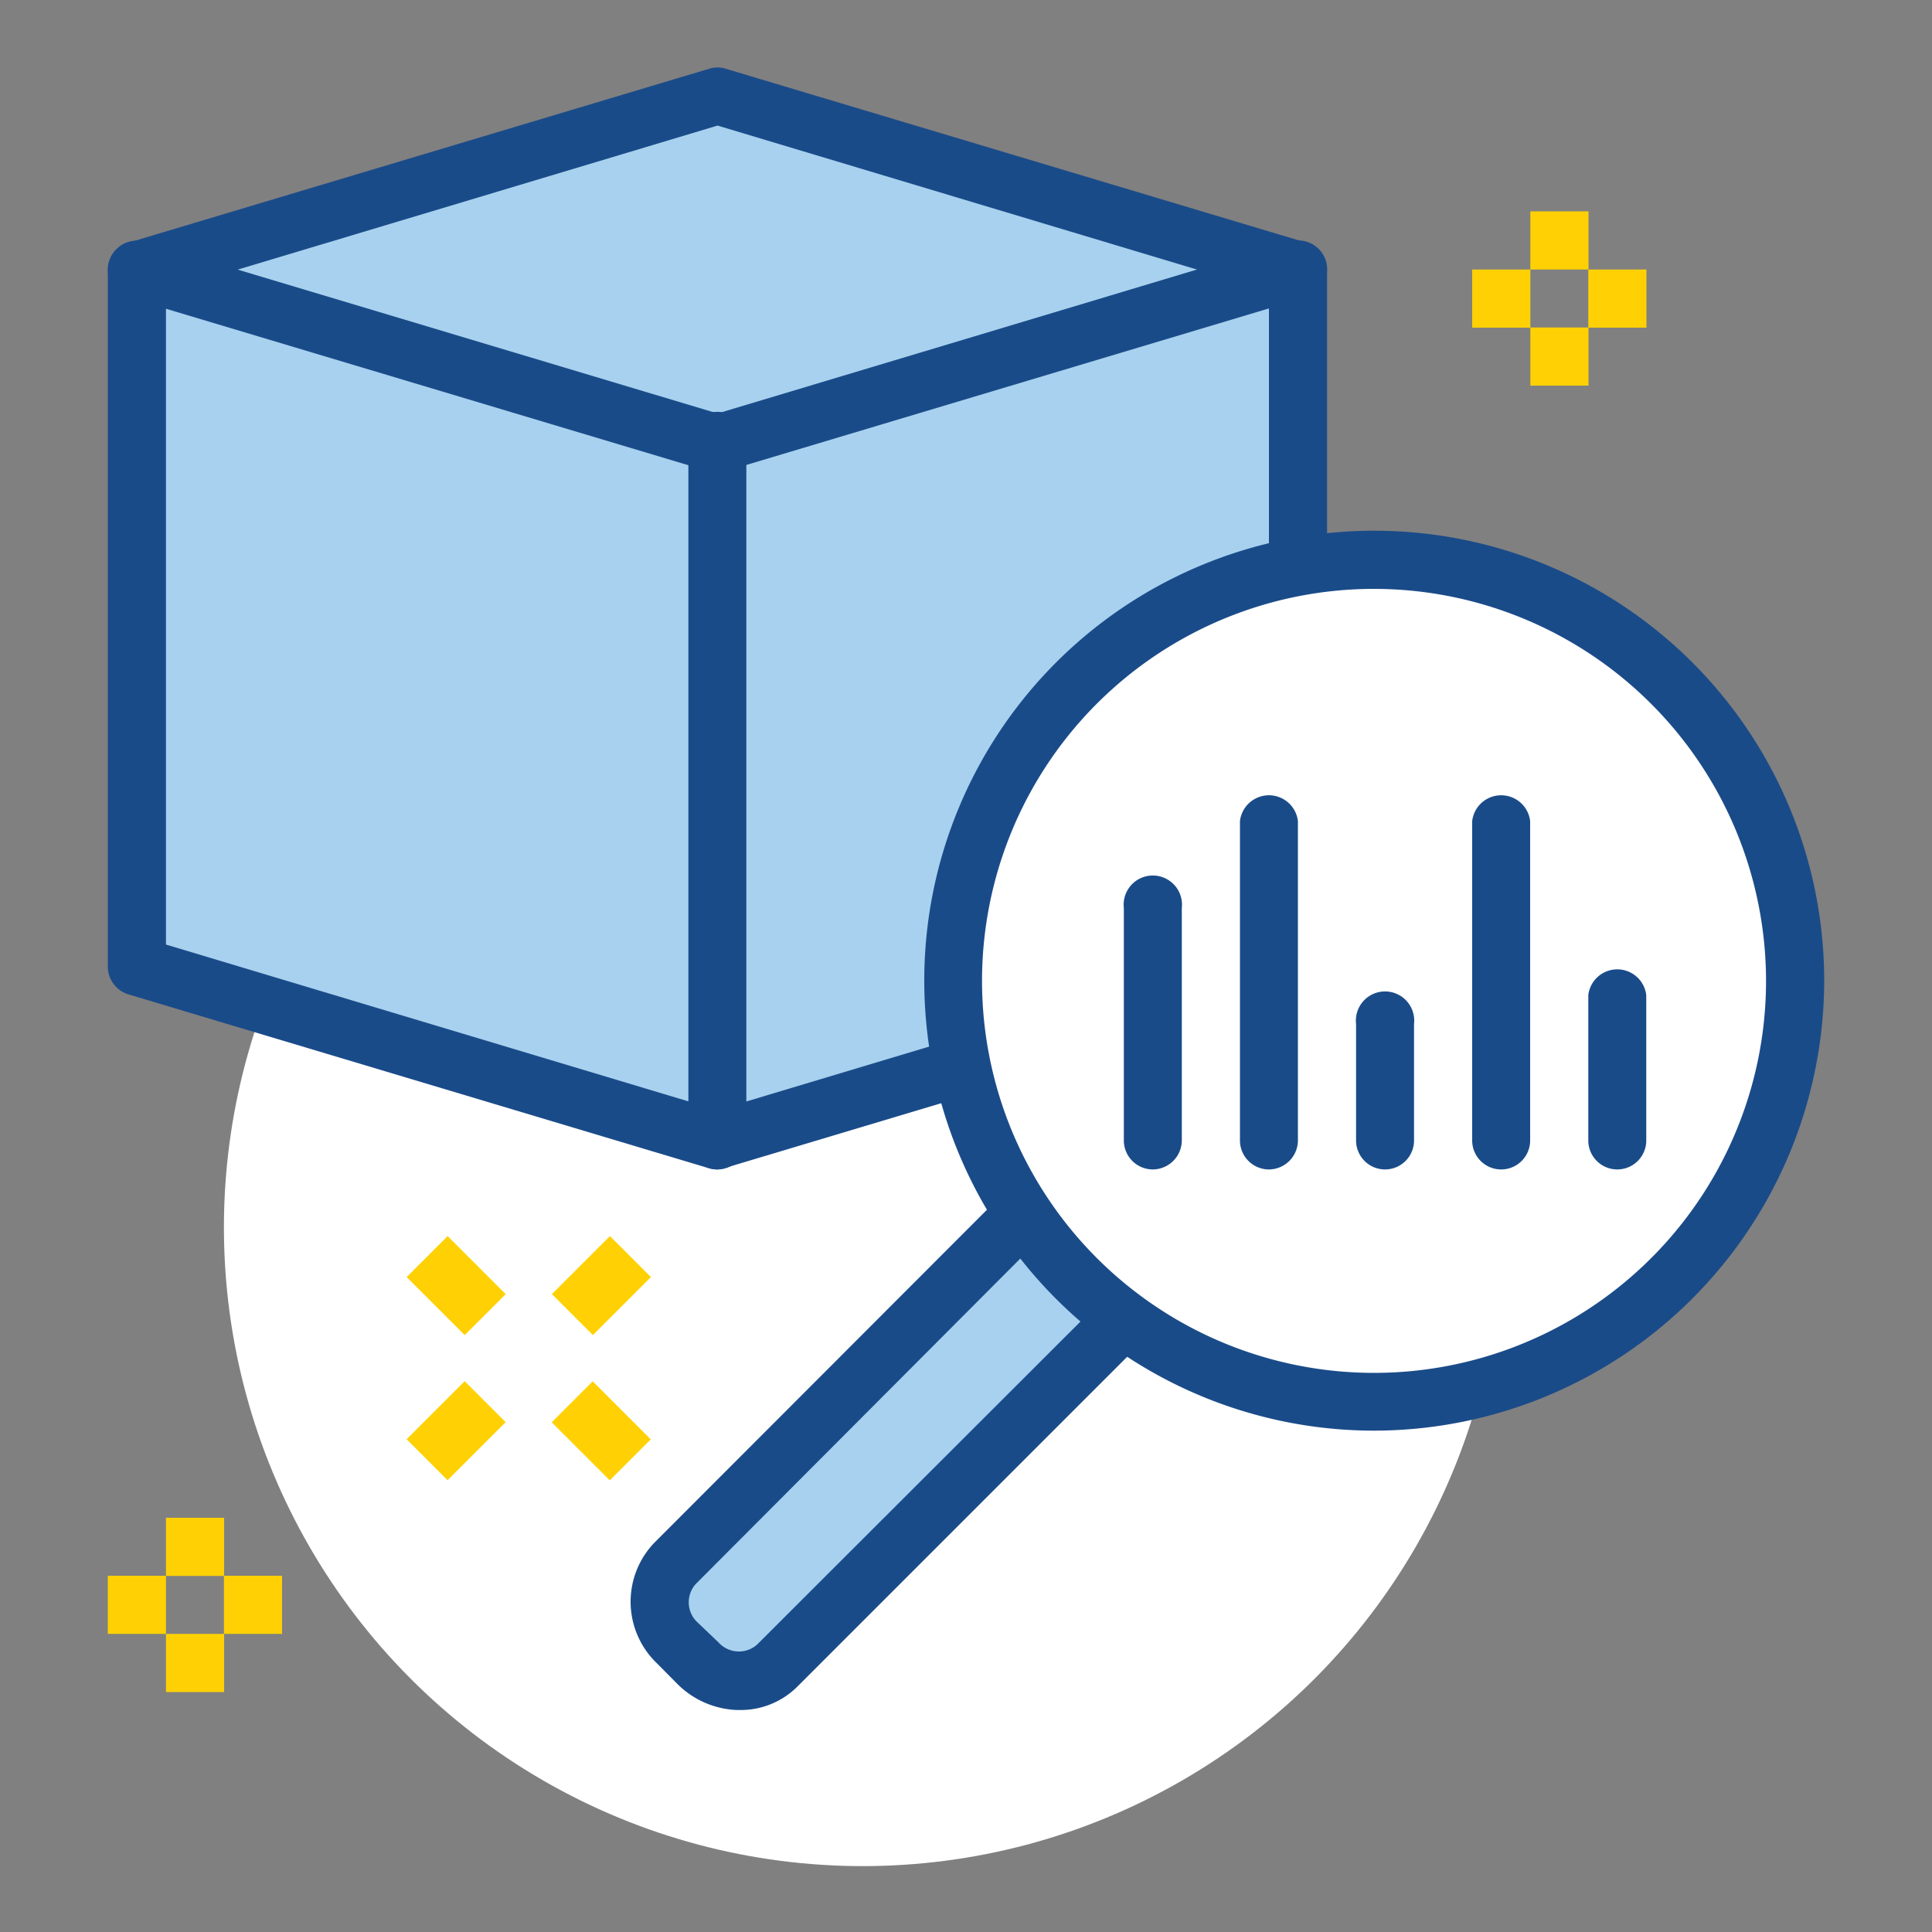
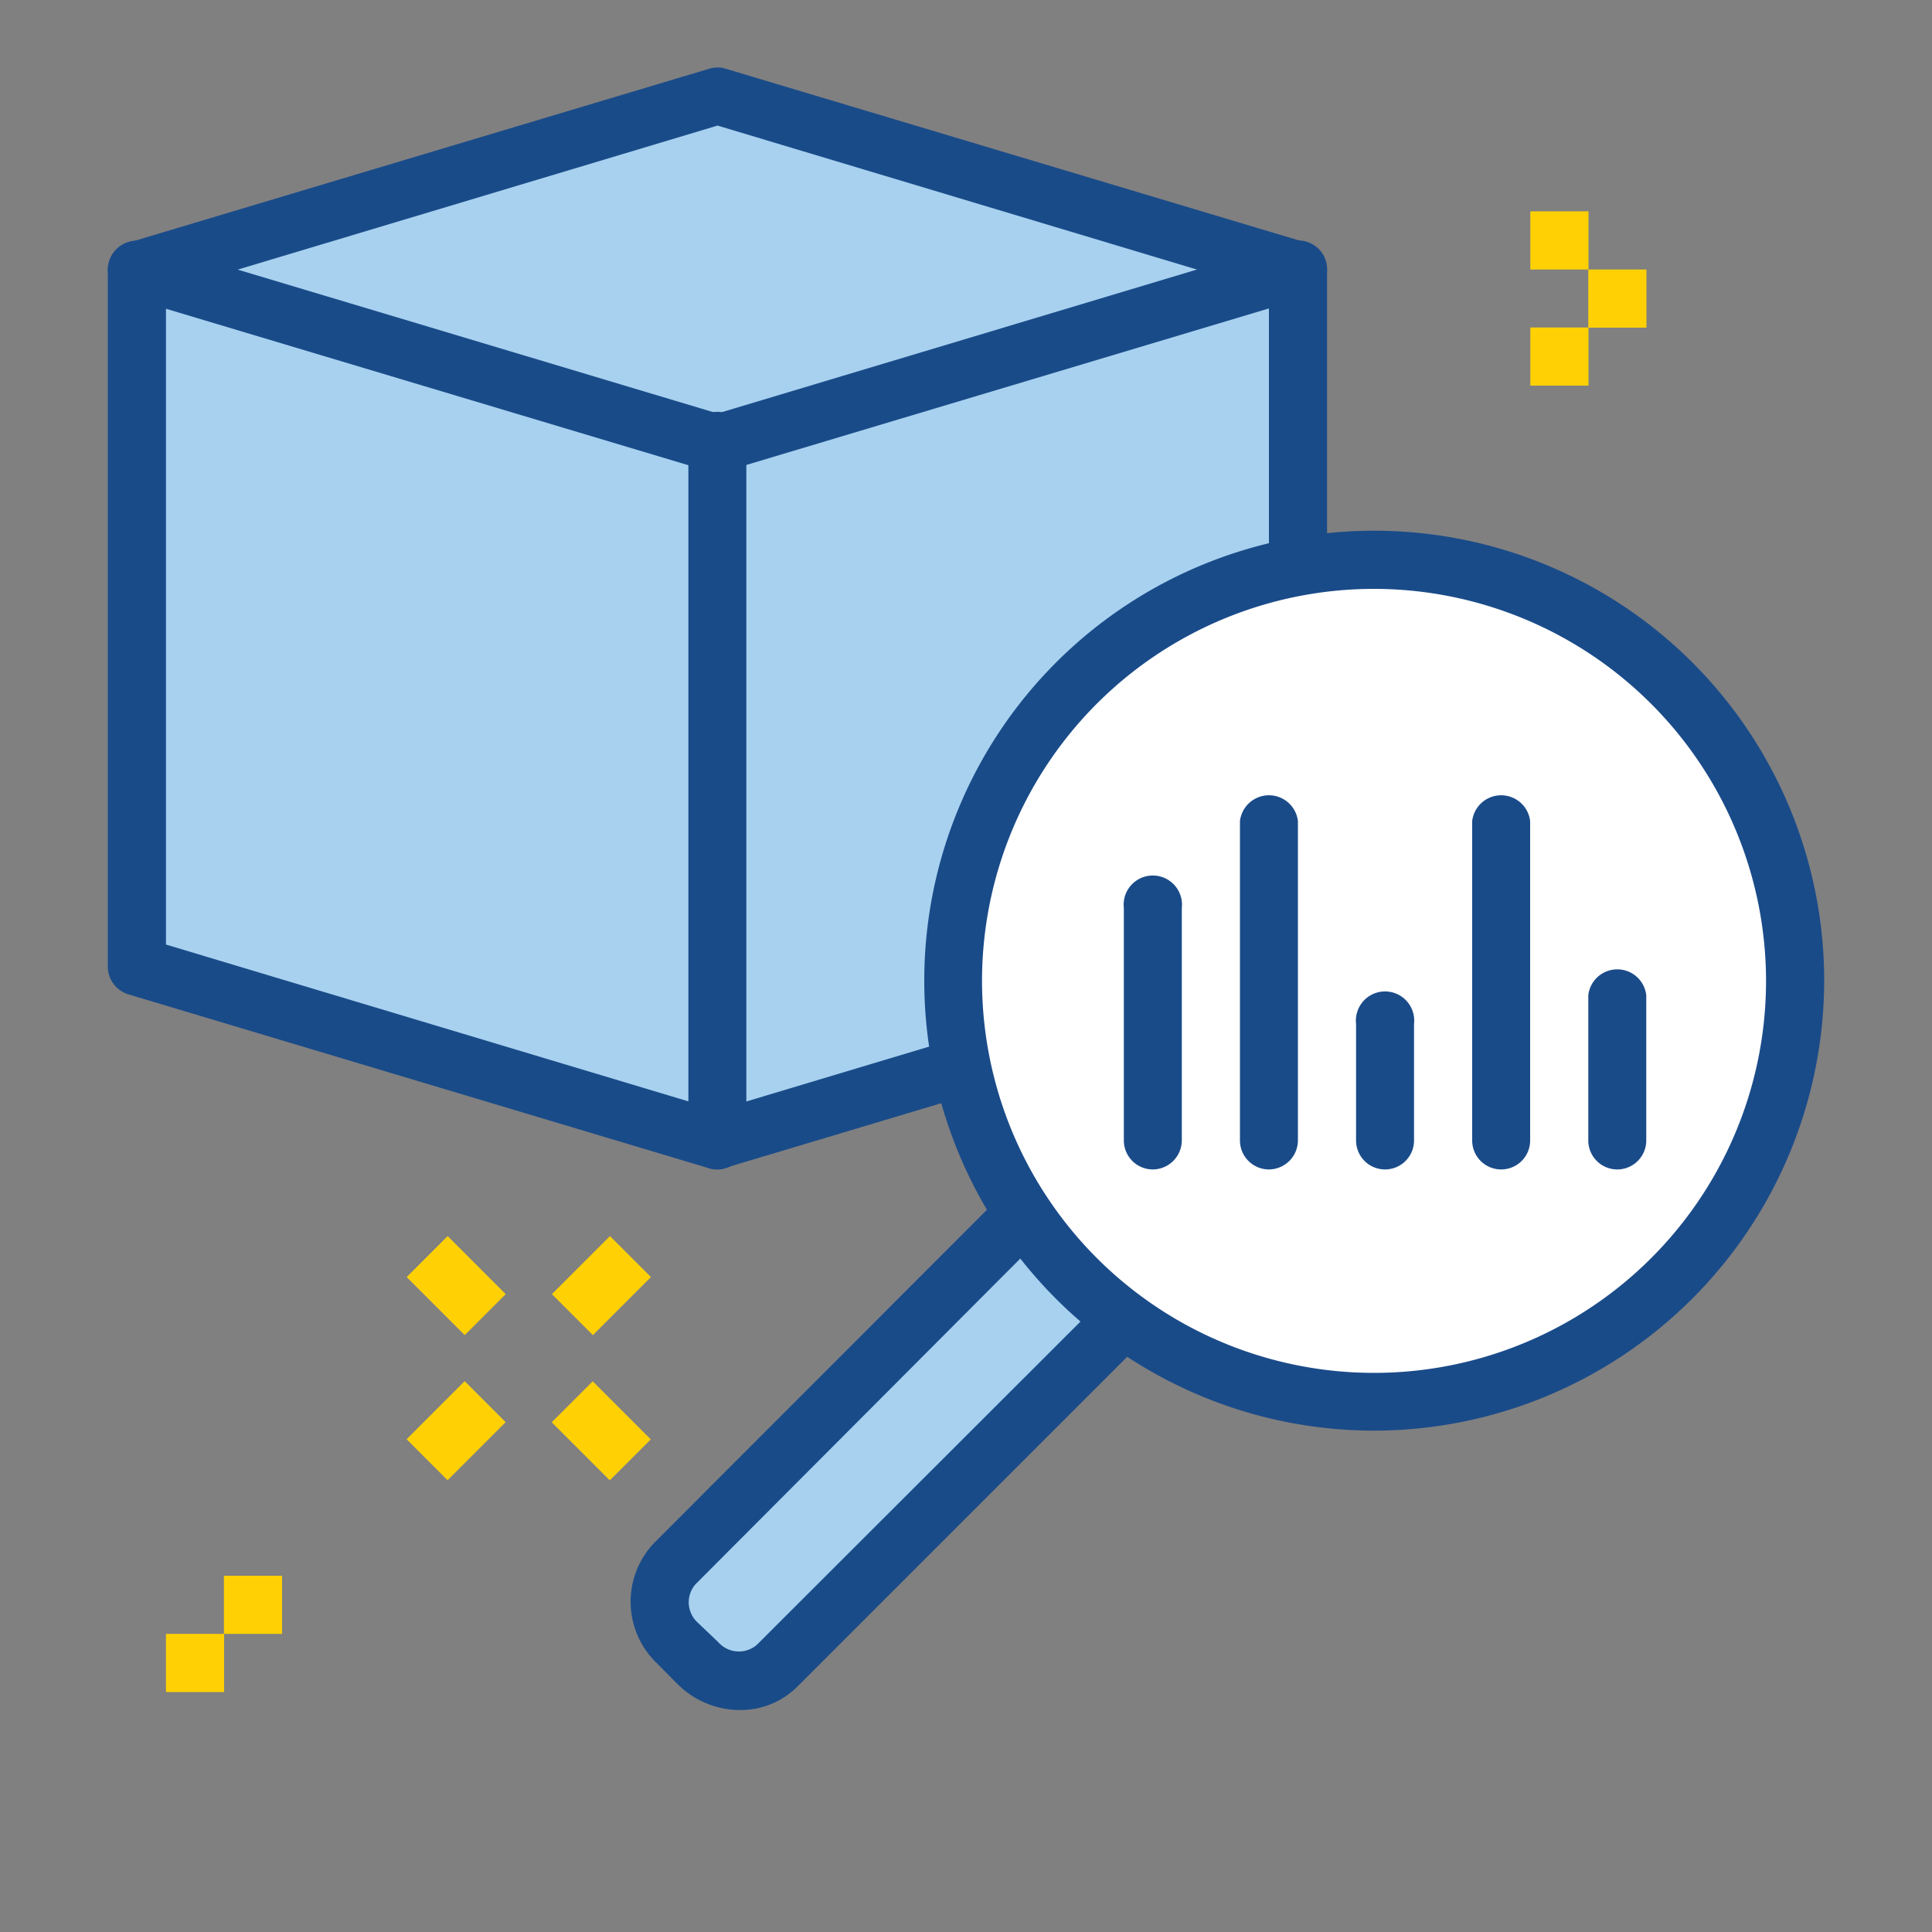
<svg xmlns="http://www.w3.org/2000/svg" id="b729745d-7b0d-4a24-9569-54fa09b8c0b7" data-name="Layer 1" width="100" height="100" viewBox="0 0 100 100">
  <rect x="0" y="0" width="100" height="100" fill="#808080" stroke="none" />
  <defs>
    <style>.fa4f19d7-4718-4481-ba5b-706e4019acda{fill:#fff;}.a0cdbb09-5d0d-492f-90e1-c0eef69769a5{fill:#a7d1ef;}.b7178459-791f-4984-b222-11626ddf0179{fill:#1a4b89;}.b4366bad-2ff1-4fb1-8506-c465fcf376b2{fill:#ffd104;}</style>
  </defs>
-   <circle class="fa4f19d7-4718-4481-ba5b-706e4019acda" cx="44.65" cy="63.53" r="33.06" />
  <polygon class="a0cdbb09-5d0d-492f-90e1-c0eef69769a5" points="67.19 50.01 37.14 59.03 7.08 50.01 7.08 13.95 37.14 4.93 67.19 13.95 67.19 50.01" />
  <path class="b7178459-791f-4984-b222-11626ddf0179" d="M37.14,24.47a1.35,1.35,0,0,1-.44-.07l-30.05-9a1.5,1.5,0,0,1,.87-2.88L37.14,21.4l29.62-8.89a1.5,1.5,0,0,1,1.87,1,1.52,1.52,0,0,1-1,1.87l-30.05,9A1.29,1.29,0,0,1,37.14,24.47Z" />
  <path class="b7178459-791f-4984-b222-11626ddf0179" d="M37.14,60.53a1.67,1.67,0,0,1-.44-.06l-30.05-9A1.51,1.51,0,0,1,5.58,50V14a1.51,1.51,0,0,1,1.07-1.44l30.05-9a1.44,1.44,0,0,1,.87,0l30.05,9A1.51,1.51,0,0,1,68.69,14V50a1.51,1.51,0,0,1-1.07,1.44l-30.05,9A1.59,1.59,0,0,1,37.14,60.53ZM8.59,48.89l28.55,8.57,28.54-8.57V15.07L37.14,6.5,8.59,15.07ZM67.19,50h0Z" />
  <path class="b7178459-791f-4984-b222-11626ddf0179" d="M37.14,60.53A1.51,1.51,0,0,1,35.63,59V23a1.51,1.51,0,1,1,3,0V59A1.5,1.5,0,0,1,37.14,60.53Z" />
  <rect class="b4366bad-2ff1-4fb1-8506-c465fcf376b2" x="79.21" y="10.94" width="3.01" height="3.01" />
  <rect class="b4366bad-2ff1-4fb1-8506-c465fcf376b2" x="79.21" y="16.95" width="3.01" height="3.01" />
-   <rect class="b4366bad-2ff1-4fb1-8506-c465fcf376b2" x="76.2" y="13.95" width="3.01" height="3.01" />
  <rect class="b4366bad-2ff1-4fb1-8506-c465fcf376b2" x="82.21" y="13.95" width="3.01" height="3.01" />
  <rect class="b4366bad-2ff1-4fb1-8506-c465fcf376b2" x="21.49" y="72.55" width="4.25" height="3" transform="translate(-45.45 38.39) rotate(-45)" />
  <rect class="b4366bad-2ff1-4fb1-8506-c465fcf376b2" x="29" y="65.04" width="4.25" height="3" transform="translate(-37.93 41.5) rotate(-45)" />
  <rect class="b4366bad-2ff1-4fb1-8506-c465fcf376b2" x="29.62" y="71.93" width="3" height="4.25" transform="translate(-43.25 43.7) rotate(-45)" />
  <rect class="b4366bad-2ff1-4fb1-8506-c465fcf376b2" x="22.11" y="64.41" width="3" height="4.25" transform="translate(-40.13 36.19) rotate(-45)" />
-   <rect class="b4366bad-2ff1-4fb1-8506-c465fcf376b2" x="8.59" y="78.56" width="3.01" height="3.01" />
  <rect class="b4366bad-2ff1-4fb1-8506-c465fcf376b2" x="8.59" y="84.57" width="3.01" height="3.01" />
-   <rect class="b4366bad-2ff1-4fb1-8506-c465fcf376b2" x="5.58" y="81.56" width="3.01" height="3.01" />
  <rect class="b4366bad-2ff1-4fb1-8506-c465fcf376b2" x="11.59" y="81.56" width="3.01" height="3.01" />
  <path class="a0cdbb09-5d0d-492f-90e1-c0eef69769a5" d="M53,62.84,34.92,80.91A2.92,2.92,0,0,0,35.05,85l1.06,1.06a2.92,2.92,0,0,0,4.12.13L58.17,68.28Z" />
  <path class="b7178459-791f-4984-b222-11626ddf0179" d="M38.3,88.51h-.15a4.6,4.6,0,0,1-3.1-1.36L34,86.09a4.41,4.41,0,0,1-.13-6.24L51.93,61.77l2.12,2.13L36,82a1.42,1.42,0,0,0,.13,2L37.18,85a1.42,1.42,0,0,0,2,.13L57.11,67.22l2.12,2.12L41.29,87.28A4.15,4.15,0,0,1,38.3,88.51Z" />
  <circle class="fa4f19d7-4718-4481-ba5b-706e4019acda" cx="71.13" cy="50.76" r="21.79" />
  <path class="b7178459-791f-4984-b222-11626ddf0179" d="M71.13,74.05A23.29,23.29,0,1,1,94.42,50.76,23.32,23.32,0,0,1,71.13,74.05Zm0-43.57A20.29,20.29,0,1,0,91.41,50.76,20.31,20.31,0,0,0,71.13,30.48Z" />
  <path class="b7178459-791f-4984-b222-11626ddf0179" d="M71.69,60.53a1.5,1.5,0,0,1-1.5-1.5V53a1.51,1.51,0,1,1,3,0v6A1.5,1.5,0,0,1,71.69,60.53Z" />
  <path class="b7178459-791f-4984-b222-11626ddf0179" d="M83.72,60.53A1.5,1.5,0,0,1,82.21,59V51.51a1.51,1.51,0,0,1,3,0V59A1.5,1.5,0,0,1,83.72,60.53Z" />
  <path class="b7178459-791f-4984-b222-11626ddf0179" d="M77.7,60.53A1.5,1.5,0,0,1,76.2,59V42.5a1.51,1.51,0,0,1,3,0V59A1.5,1.5,0,0,1,77.7,60.53Z" />
  <path class="b7178459-791f-4984-b222-11626ddf0179" d="M65.68,60.53a1.5,1.5,0,0,1-1.5-1.5V42.5a1.51,1.51,0,0,1,3,0V59A1.51,1.51,0,0,1,65.68,60.53Z" />
  <path class="b7178459-791f-4984-b222-11626ddf0179" d="M59.67,60.53a1.5,1.5,0,0,1-1.5-1.5V47a1.51,1.51,0,1,1,3,0V59A1.51,1.51,0,0,1,59.67,60.53Z" />
</svg>